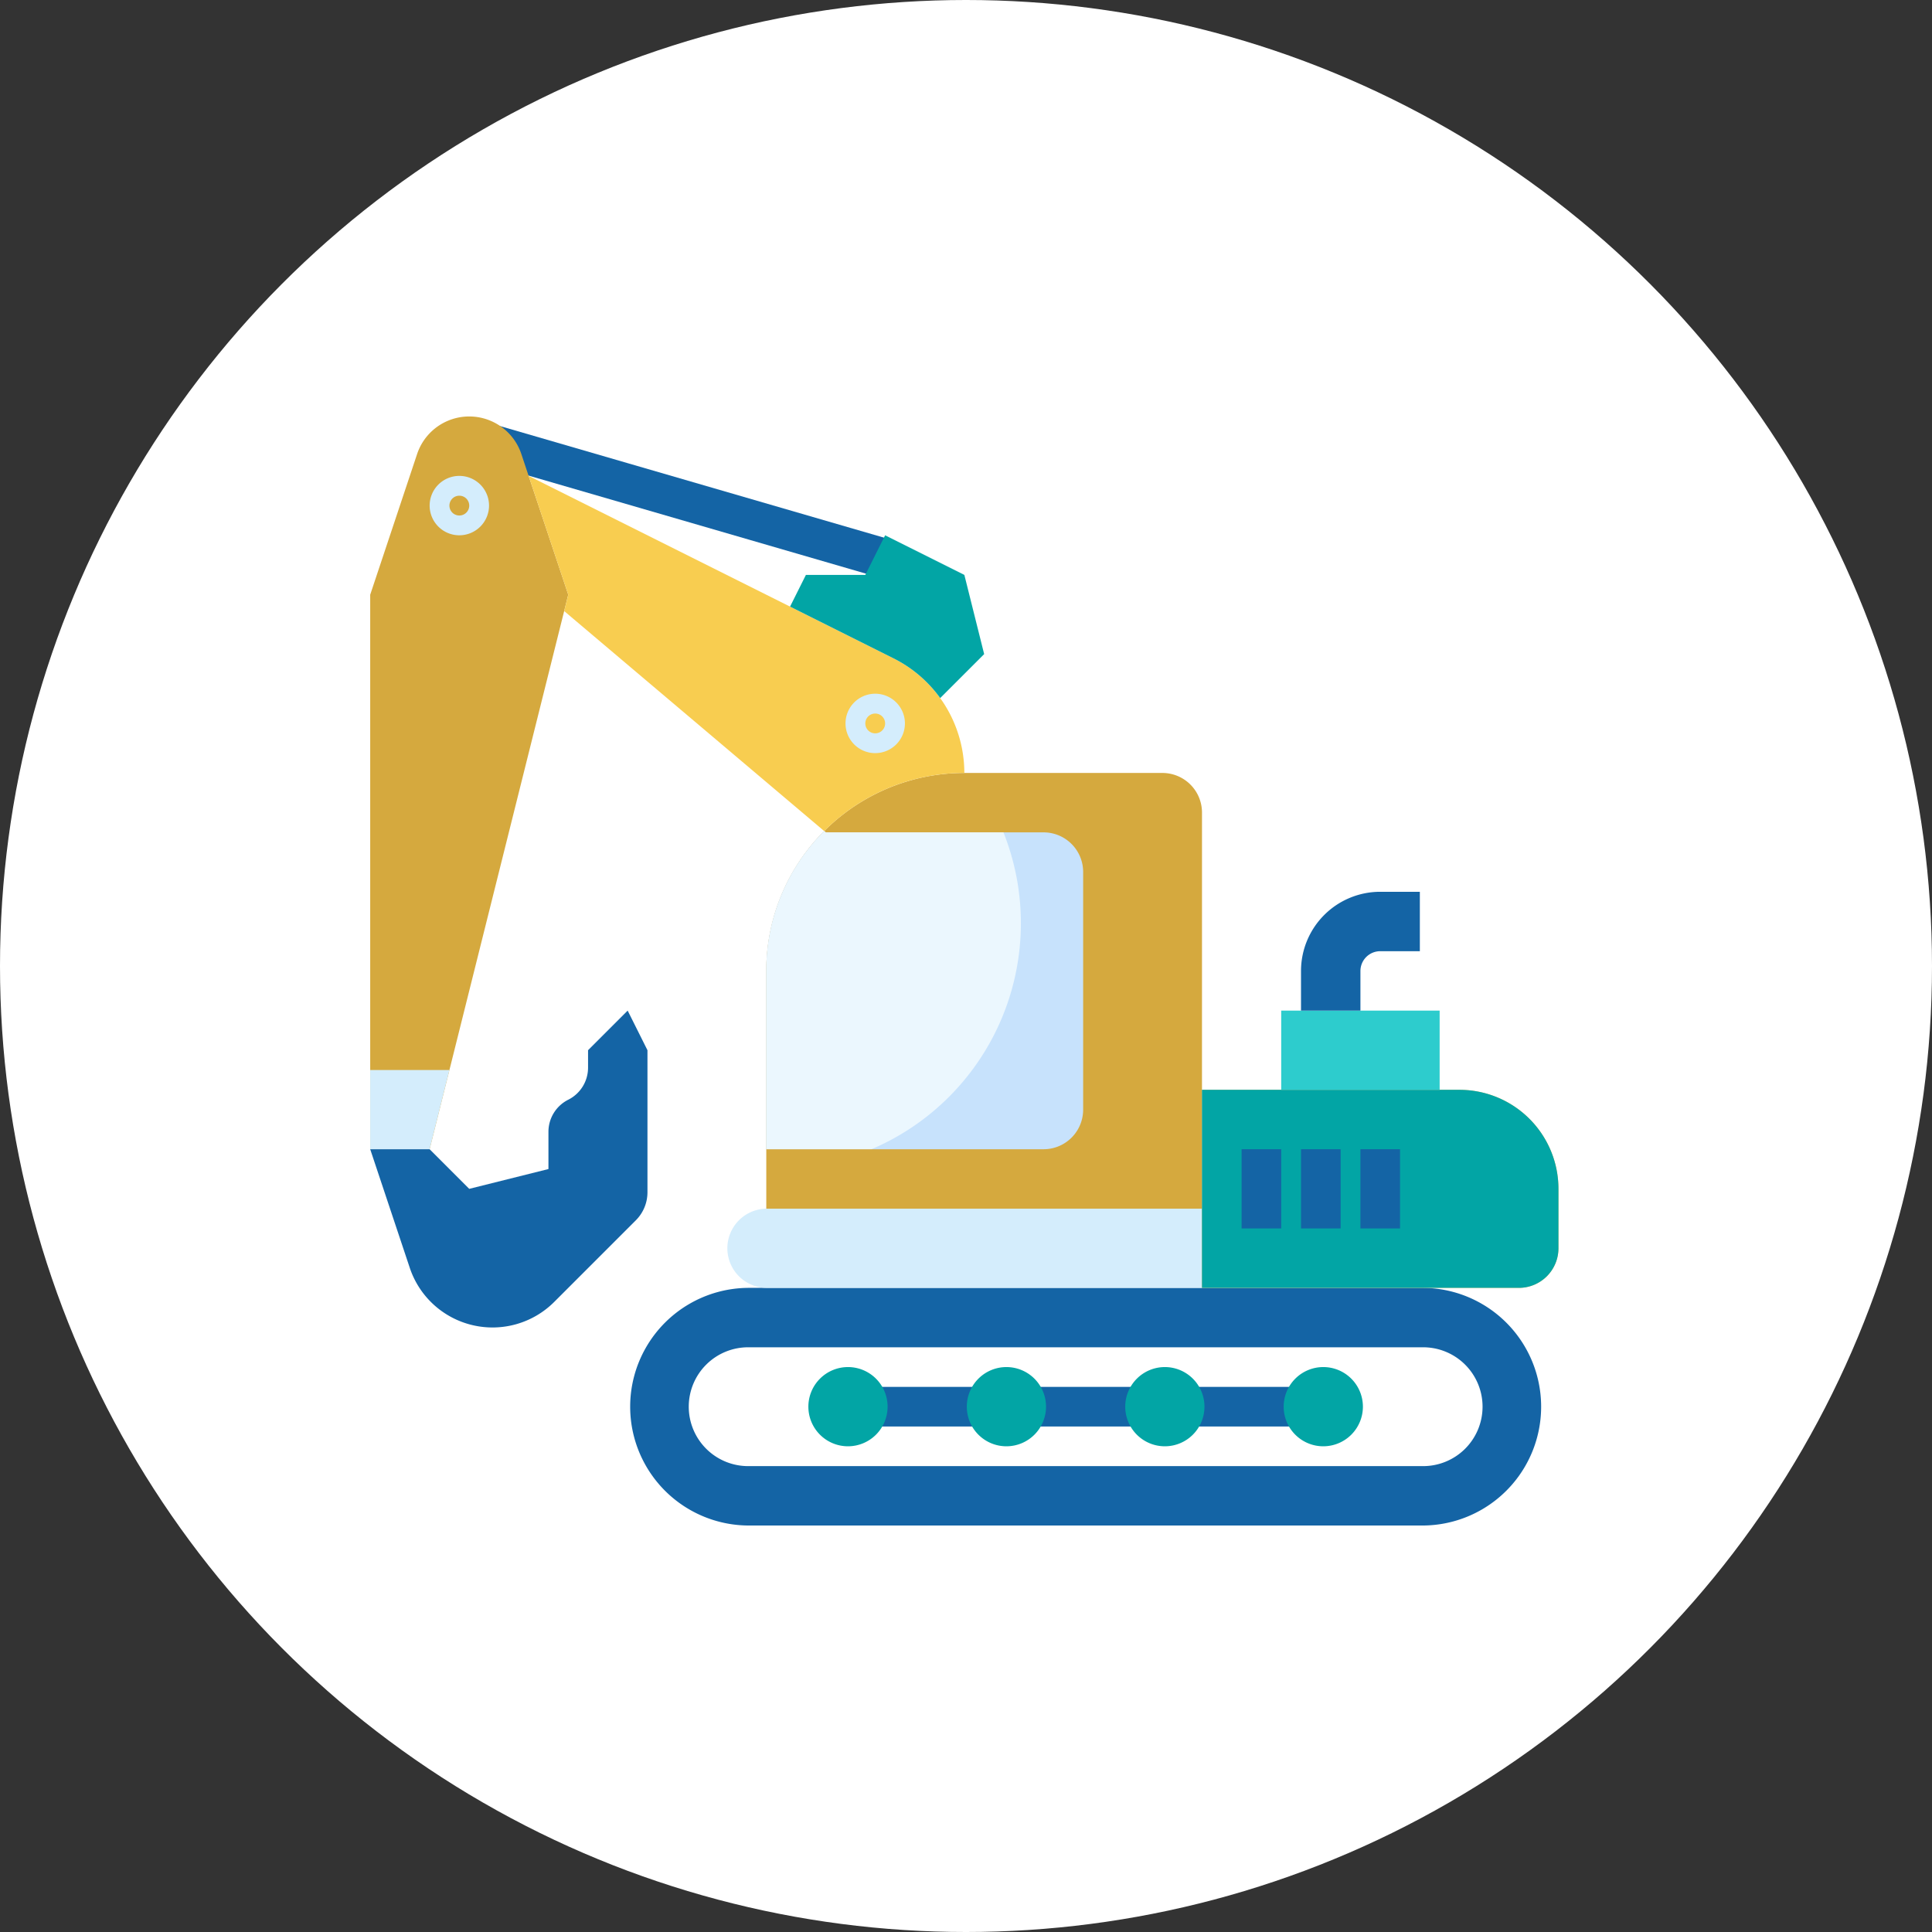
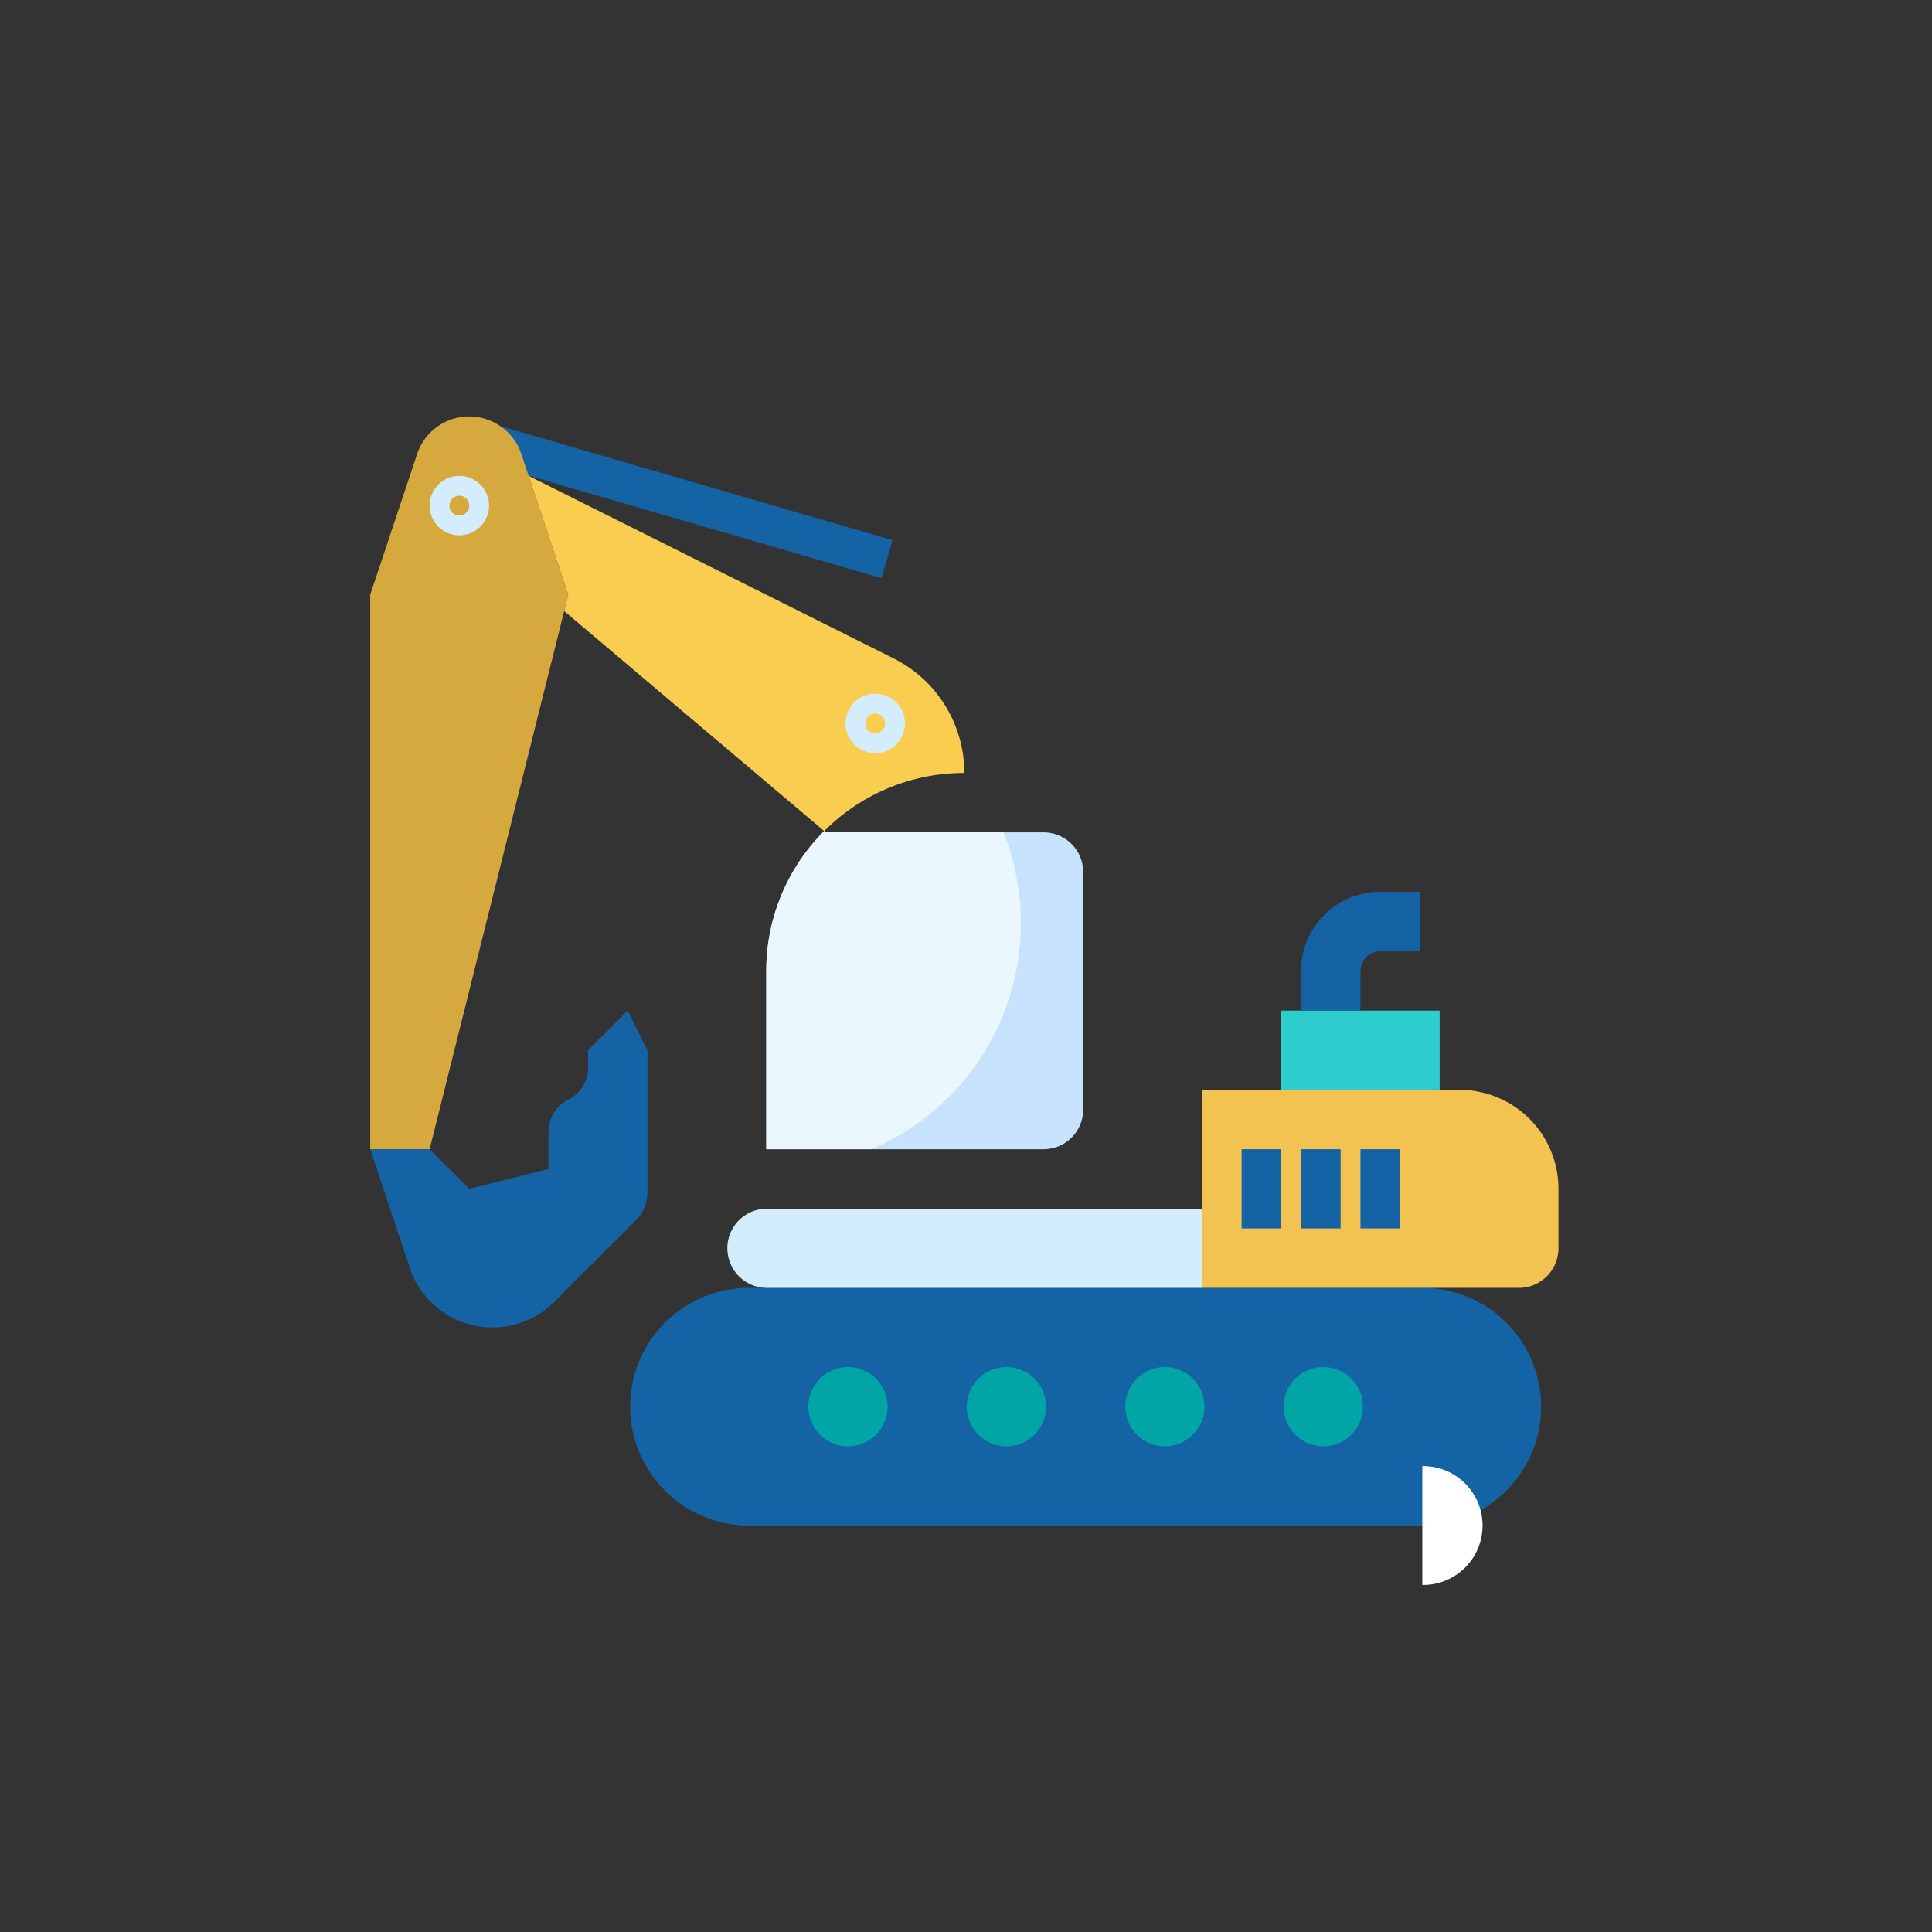
<svg xmlns="http://www.w3.org/2000/svg" width="167" height="167" viewBox="0 0 167 167">
  <rect x="0" y="0" width="167" height="167" fill="#333333" stroke="none" />
  <g transform="translate(-1331 -120)">
-     <circle cx="83.5" cy="83.5" r="83.5" transform="translate(1331 120)" fill="#fff" />
    <g transform="translate(0 -11)">
      <g transform="translate(1347 151)">
        <path d="M189.475,388.542h-58.2a10.271,10.271,0,1,1,0-20.542h58.2a10.271,10.271,0,1,1,0,20.542Z" transform="translate(-82.532 -276.678)" fill="#1464a5" />
        <path d="M201.085,342.848H163.424a3.424,3.424,0,0,1,0-6.847h37.661Z" transform="translate(-113.186 -251.525)" fill="#d4edfc" />
-         <path d="M213.661,197.661H176V177.119A17.118,17.118,0,0,1,193.119,160h17.119a3.423,3.423,0,0,1,3.424,3.424Z" transform="translate(-125.763 -113.186)" fill="#d5a93e" />
        <g transform="translate(25.965 16.741)">
          <path d="M62.569,22.751l.955-3.287,34.232,9.949L96.8,32.7Z" transform="translate(-62.569 -19.464)" fill="#1464a5" />
        </g>
        <path d="M21.136,79.339,33.119,31.407,29.065,19.247a4.749,4.749,0,0,0-9.011,0L16,31.407V79.339" fill="#d5a93e" />
-         <path d="M22.847,280l-1.712,6.847H16V280Z" transform="translate(0 -207.508)" fill="#d4edfc" />
        <path d="M83.071,51.683l.353-1.412L80,40l31.536,15.768a11.079,11.079,0,0,1,6.125,9.91,17.065,17.065,0,0,0-12.1,5.014l.122.122Z" transform="translate(-50.305 -18.864)" fill="#f8cd50" />
        <path d="M176,210.943h23.966a3.423,3.423,0,0,0,3.424-3.424V186.977a3.423,3.423,0,0,0-3.424-3.424H181.136l-.122-.122a17.065,17.065,0,0,0-5.014,12.1Z" transform="translate(-125.763 -131.604)" fill="#c7e2fc" />
        <path d="M379.39,305.119H352V288h22.254a8.56,8.56,0,0,1,8.559,8.559v5.136A3.423,3.423,0,0,1,379.39,305.119Z" transform="translate(-264.102 -213.797)" fill="#f2c351" />
-         <path d="M379.39,305.119H352V288h22.254a8.56,8.56,0,0,1,8.559,8.559v5.136A3.423,3.423,0,0,1,379.39,305.119Z" transform="translate(-264.102 -213.797)" fill="#02a5a5" />
        <g transform="translate(91.322 79.339)">
          <path d="M368,312h3.424v6.847H368Z" transform="translate(-368 -312)" fill="#1464a5" />
        </g>
        <g transform="translate(96.458 79.339)">
          <path d="M392,312h3.424v6.847H392Z" transform="translate(-392 -312)" fill="#1464a5" />
        </g>
        <g transform="translate(101.593 79.339)">
          <path d="M416,312h3.424v6.847H416Z" transform="translate(-416 -312)" fill="#1464a5" />
        </g>
        <path d="M384,262.847V256h13.695v6.847" transform="translate(-289.254 -188.644)" fill="#2dcccd" />
        <path d="M392,218.271v-3.424A6.848,6.848,0,0,1,398.848,208h3.424v5.136h-3.424a1.712,1.712,0,0,0-1.712,1.712v3.424" transform="translate(-295.542 -150.915)" fill="#1464a5" />
        <path d="M16,267.983h5.136l3.424,3.424,6.847-1.712v-3.222a3.1,3.1,0,0,1,1.712-2.77,3.1,3.1,0,0,0,1.712-2.77v-1.51L38.254,256l1.712,3.424V271.7a3.425,3.425,0,0,1-1,2.421l-7.06,7.06a7.541,7.541,0,0,1-12.486-2.948Z" transform="translate(0 -188.644)" fill="#1464a5" />
        <g transform="translate(21.136 21.136)">
          <path d="M42.568,45.134a2.567,2.567,0,1,1,2.568-2.566A2.571,2.571,0,0,1,42.568,45.134Zm0-3.422a.856.856,0,1,0,.856.856A.856.856,0,0,0,42.568,41.712Z" transform="translate(-40 -40)" fill="#d4edfc" />
        </g>
        <g transform="translate(57.085 39.964)">
          <path d="M210.568,133.128a2.568,2.568,0,1,1,2.568-2.568A2.571,2.571,0,0,1,210.568,133.128Zm0-3.422a.856.856,0,1,0,.856.856A.856.856,0,0,0,210.568,129.706Z" transform="translate(-208 -127.992)" fill="#d4edfc" />
        </g>
-         <path d="M198.578,78.07l3.8-3.8-1.712-6.847L193.817,64l-1.712,3.424H186.97l-1.37,2.739,8.939,4.47A11.07,11.07,0,0,1,198.578,78.07Z" transform="translate(-133.308 -37.729)" fill="#02a5a5" />
-         <path d="M208.339,402.271h-58.2a5.136,5.136,0,1,1,0-10.271h58.2a5.136,5.136,0,1,1,0,10.271Z" transform="translate(-101.396 -295.542)" fill="#fff" />
+         <path d="M208.339,402.271h-58.2h58.2a5.136,5.136,0,1,1,0,10.271Z" transform="translate(-101.396 -295.542)" fill="#fff" />
        <g transform="translate(59.011 99.881)">
          <path d="M217,408h10.271v3.424H217Z" transform="translate(-217 -408)" fill="#1464a5" />
        </g>
        <g transform="translate(72.706 99.881)">
          <path d="M281,408h10.271v3.424H281Z" transform="translate(-281 -408)" fill="#1464a5" />
        </g>
        <g transform="translate(86.4 99.881)">
          <path d="M345,408h10.271v3.424H345Z" transform="translate(-345 -408)" fill="#1464a5" />
        </g>
        <g transform="translate(53.875 98.168)">
          <path d="M196.424,406.84a3.424,3.424,0,1,1,3.424-3.424A3.427,3.427,0,0,1,196.424,406.84Zm0-3.425v0Z" transform="translate(-193 -399.992)" fill="#02a5a5" />
        </g>
        <g transform="translate(67.57 98.168)">
          <path d="M260.424,406.84a3.424,3.424,0,1,1,3.424-3.424A3.427,3.427,0,0,1,260.424,406.84Zm0-3.425v0Z" transform="translate(-257 -399.992)" fill="#02a5a5" />
        </g>
        <g transform="translate(81.265 98.168)">
          <path d="M324.424,406.84a3.424,3.424,0,1,1,3.424-3.424A3.427,3.427,0,0,1,324.424,406.84Zm0-3.425v0Z" transform="translate(-321 -399.992)" fill="#02a5a5" />
        </g>
        <g transform="translate(94.96 98.168)">
          <path d="M388.424,406.84a3.424,3.424,0,1,1,3.424-3.424A3.427,3.427,0,0,1,388.424,406.84Zm0-3.425v0Z" transform="translate(-385 -399.992)" fill="#02a5a5" />
        </g>
        <path d="M181.014,183.432a17.065,17.065,0,0,0-5.014,12.1v15.407h9.1a21.234,21.234,0,0,0,11.4-27.39H181.136Z" transform="translate(-125.763 -131.604)" fill="#ebf7fe" />
      </g>
    </g>
  </g>
</svg>